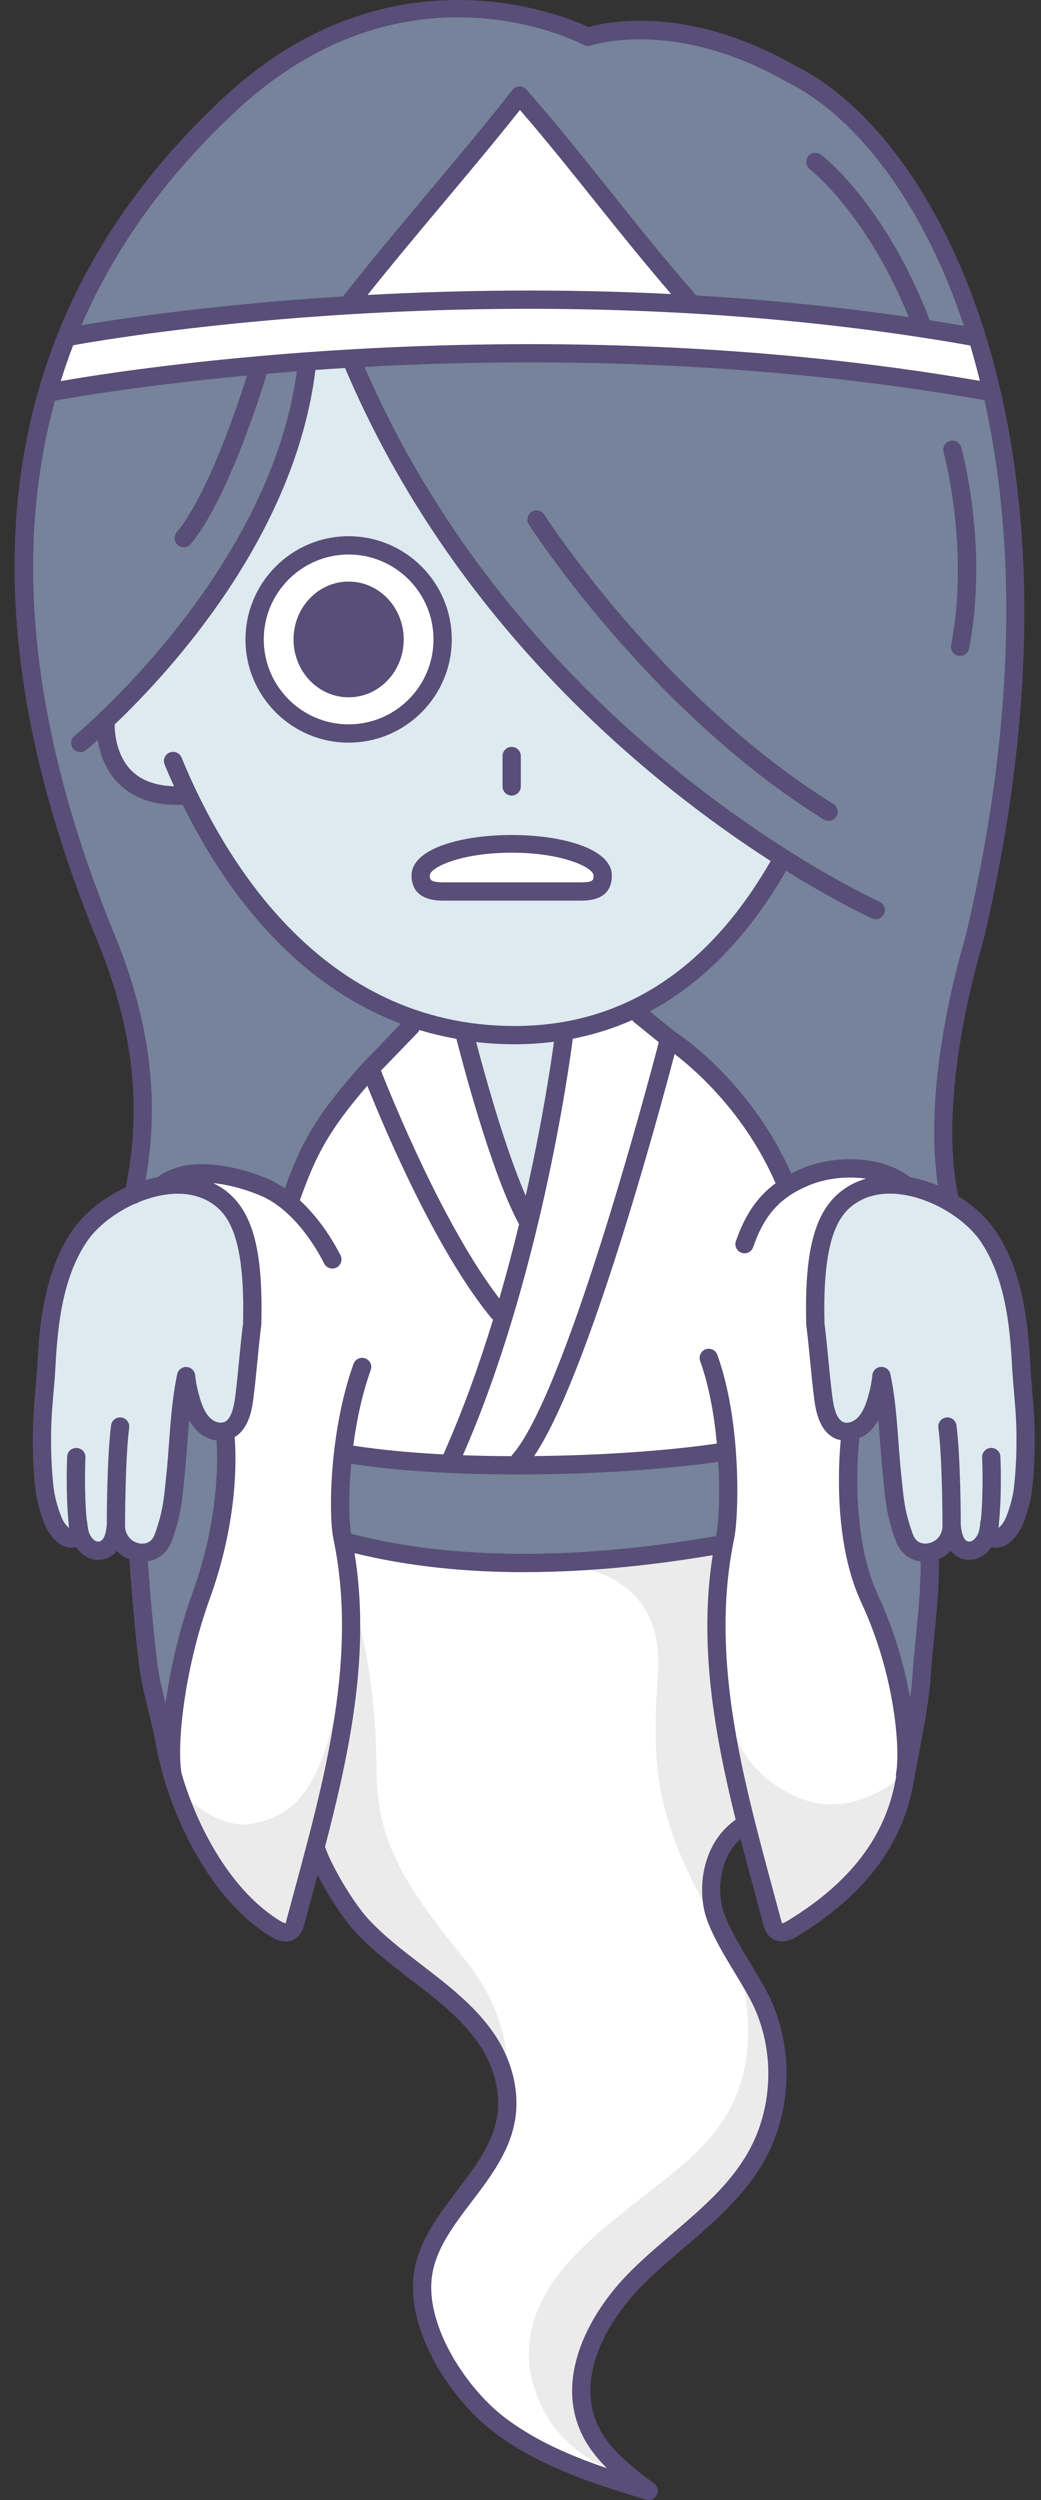
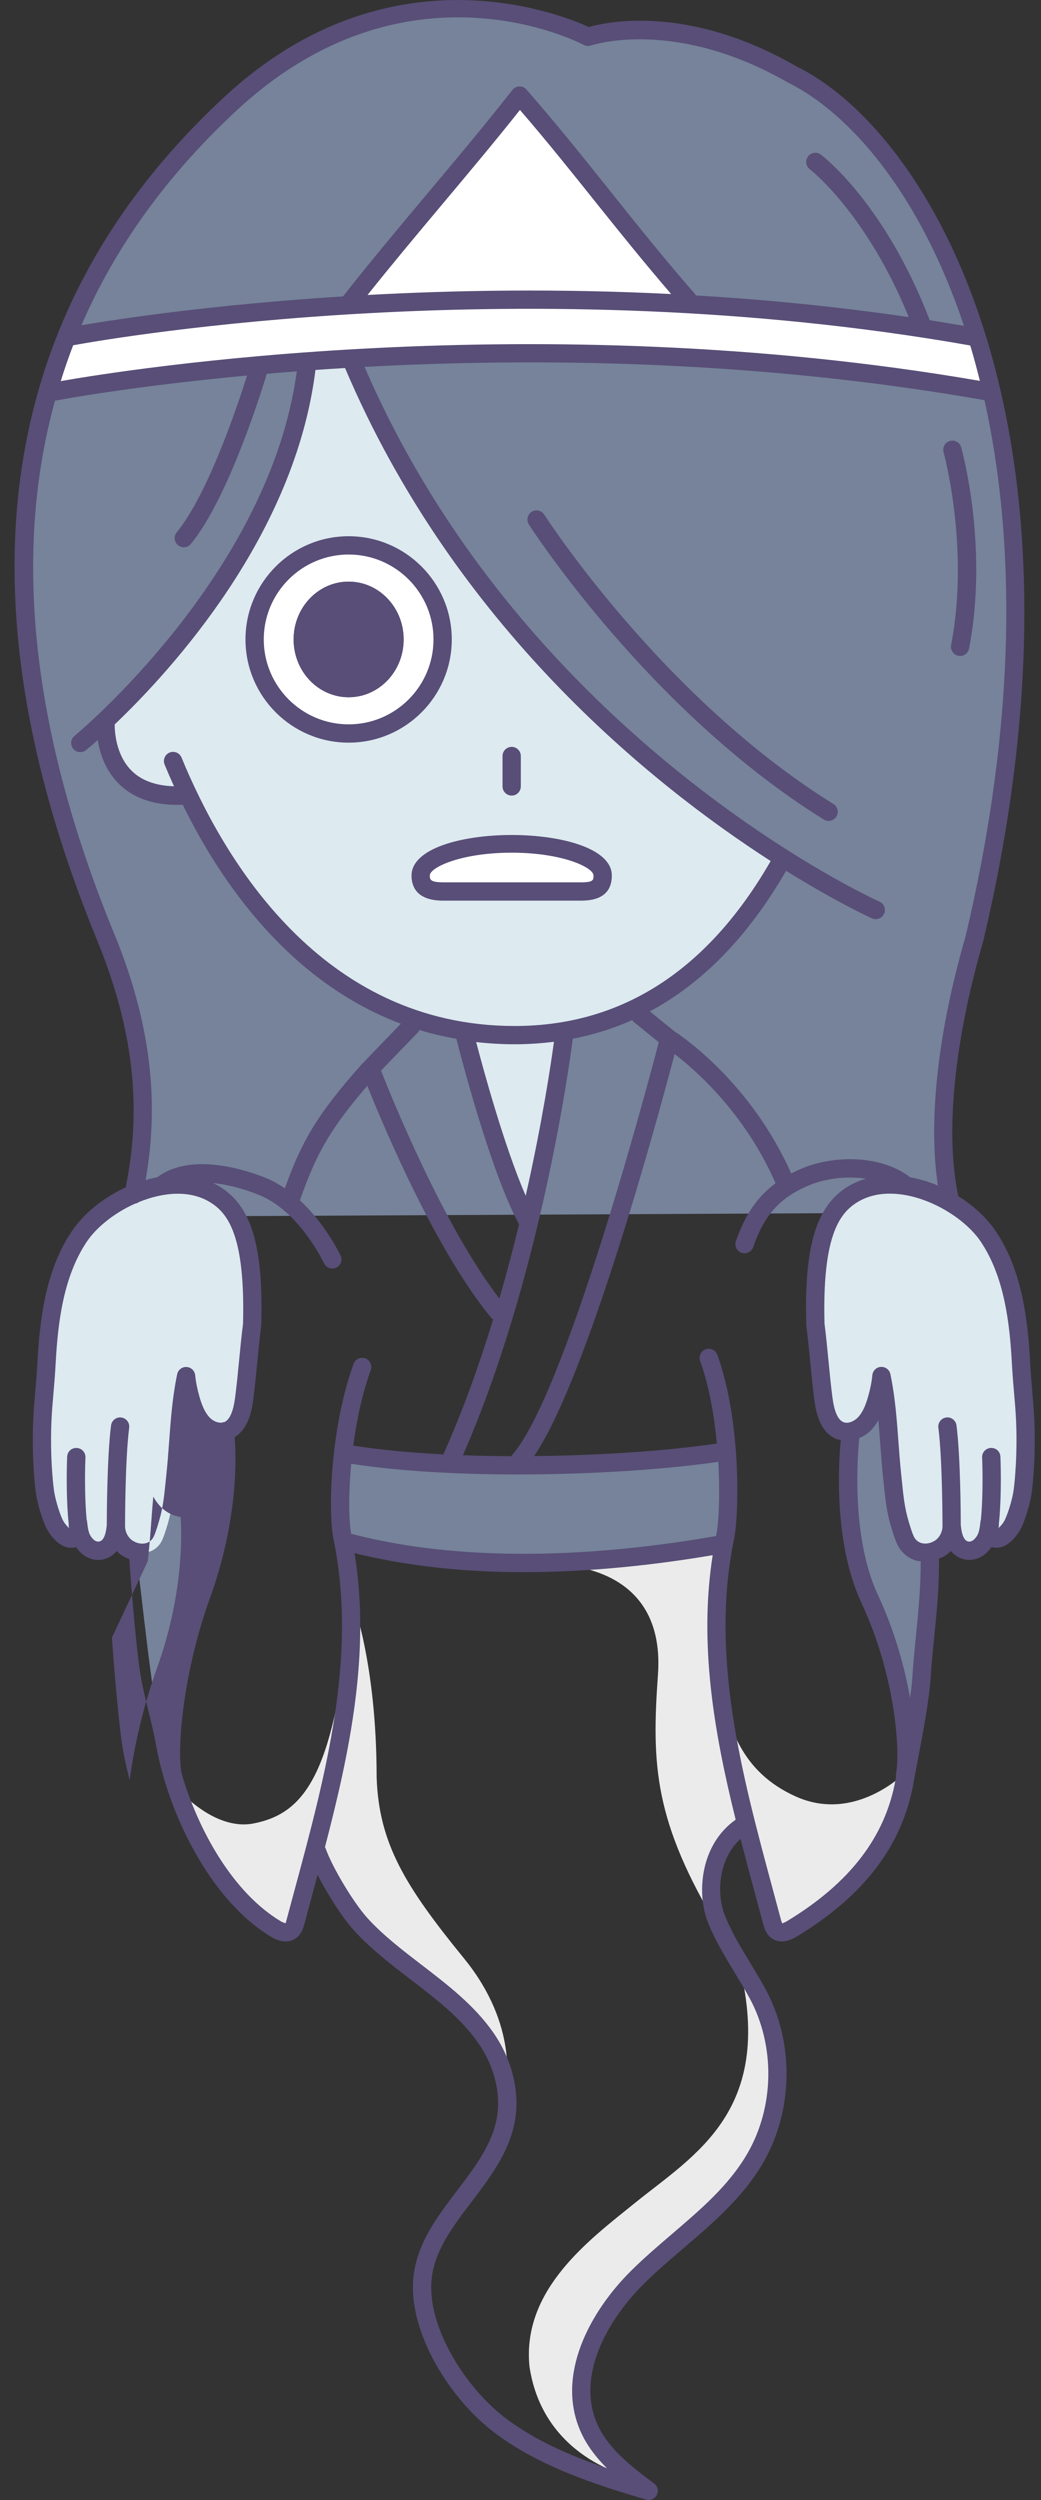
<svg xmlns="http://www.w3.org/2000/svg" id="_レイヤー_1" viewBox="0 0 500 1200">
  <rect x="0" y="0" width="500" height="1200" fill="#333333" stroke="none" />
  <defs>
    <style>.cls-1{fill:#ebebeb;}.cls-2{fill:#76839a;}.cls-3{fill:#fff;}.cls-4{fill:#584e77;}.cls-5{fill:#ddeaf0;}</style>
  </defs>
  <path class="cls-2" d="M455.85,582.05c-7.57-32.43-1.4-84.67,12.13-131.32,58.71-247.53-27.35-385.48-87.7-415.11-56.76-32.66-97.83-17.95-97.83-17.95,0,0-87.27-46.01-171.36,31.73C-5.46,157.16-10.92,299.39,50.7,449.65c16.43,40.06,22.66,90.01,12.93,134.33l392.22-1.93Z" />
-   <path class="cls-3" d="M126.37,569.64c-14.54-5.98-36.15-10.62-48.61-.77,0,0-15.58,102.05-11.23,181.75.8,14.72,2.75,33.42,4.6,47.89,1.66,13.06,5.91,25.74,8.23,38.69,5.65,31.63,25,71.65,52.97,88.62,2.31,1.4,5.33,2.56,7.45.83,1.28-1.04,1.81-2.83,2.26-4.5l11.1-32.25c3.48,9.87,13.18,26.14,20.25,33.88,17.96,19.7,44.7,32.35,60.03,54.47,7.91,11.41,12.06,25.8,9.51,39.45-5.31,28.44-37.07,47.09-39.97,75.87-2.59,25.66,18.19,56.61,38,71.21,20.78,15.32,45.86,23.49,70.62,30.82-11.17-8.35-22.79-17.24-28.54-29.95-11.14-24.61,3.91-53.43,23.07-72.47,19.17-19.04,43.21-33.99,56.72-57.39,13.7-23.72,14.15-54.54,1.16-78.65-6.14-11.39-15.92-25.08-20.32-37.26-4.4-12.17-2.7-33.51,14.05-43.78l13.02,46.03c.45,1.67.97,3.46,2.26,4.5,2.12,1.72,5.14.57,7.45-.83,27.97-16.96,48.38-39.15,54.03-70.78,2.31-12.95,7.3-36.48,8.11-49.46,1.23-19.64,4.1-38.91,4.05-60,0-73.63-11.63-176.7-11.63-176.7-12.47-9.85-33.27-10.08-47.8-4.1l-9.79,3.34c-19.46-46.45-56.02-69.47-56.02-69.47l-14.22-11.51s-24.25-5.56-57.1-5.56-52.57,10.97-52.57,10.97l-20.31,20.98c-23.26,26.11-28.69,38.1-37.26,62.23l-13.57-6.12Z" />
  <path class="cls-2" d="M434.69,852.12c2.56-13.85-1.21-50.84-16.98-84.65-15.13-32.43-9.19-78.91-9.19-78.91,2.89-25.36,3.37-113.27,28.49-113.27s10.63,166.16,9.18,185.97c-1.45,19.8-4.99,66.36-11.5,90.87Z" />
  <path class="cls-2" d="M82.9,852.12c-2.56-13.85,1.06-51.18,13.74-86.27,16.22-44.86,11.35-78.91,11.35-78.91,0-25.19,1.04-107.79-22.15-114.07s-25.6,125.1-18.84,185.48c6.28,54.1,8.61,73.05,15.9,93.76Z" />
  <path class="cls-5" d="M374.71,414.23c-24.39,42.97-64.08,82.64-127.51,82.64-85.16,0-132.68-64.89-156.63-114.81l-3.37-.14c-39.36,1.28-36.48-35.84-36.48-35.84l6.4-6.58c28.88-28.75,82.13-90.85,90.33-164.7.26-.05,21.89-.81,21.89-.81,53.3,126.37,149.9,202.4,206.54,238.14l-1.18,2.1Z" />
  <path class="cls-3" d="M468.7,161.72c-47.41-8.41-93.89-13.29-137.86-15.81-27.66-31.99-53.51-68.36-81.29-100.03-24.21,31.02-59.91,69.37-84.54,100.65-80.44,5.07-132.35,15.19-132.35,15.19,0,0-6.05,13.59-8.63,26.27,0,0,216.34-41.79,451.82,0-2.7-11.4-7.16-26.27-7.16-26.27Z" />
  <circle class="cls-3" cx="167.45" cy="306.93" r="45.15" />
  <ellipse class="cls-4" cx="167.45" cy="306.93" rx="26.43" ry="27.75" />
  <path class="cls-5" d="M253.91,587.36c-14.67-27.25-31.44-93.66-31.44-93.66l49.42-.53s-10.5,71.01-17.98,94.19Z" />
  <path class="cls-5" d="M121.11,635.72c-1.51,11.77-2.3,23.84-3.83,35.6-.79,6.02-2.47,12.99-7.81,15.33-3.99,1.74-8.77.04-11.86-3.12-3.09-3.17-4.78-7.53-6.03-11.87-1.04-3.63-1.83-7.36-2.2-11.13-.41,1.94-.76,3.89-1.08,5.85-2.28,13.99-2.56,28.23-4.08,42.32-.75,7.01-1.17,13.29-2.93,20.11-.73,2.85-2.13,7.6-3.32,10.27-2.96,6.67-10.82,8.03-16.78,4.03-3.44-2.31-5.6-6.57-5.51-10.85-.38,3.85-1.15,8.07-4.04,10.48-3.04,2.53-7.18,1.96-9.87-.7-3.39-3.35-3.83-6.82-4.32-11.4-.35,1.23.18,2.18.19,3.47,0,2.92-1.69,5.19-4.76,4.25-2.65-.81-5.67-4.62-6.87-7.23-1.74-3.79-3.37-9.34-4.16-13.48-.85-4.42-1.45-14.25-1.59-18.75-.61-20.29,1.18-27.74,2.09-44.69,1.14-21.21,4.04-43.33,15.72-60.68,12.35-18.34,45.35-33.18,65.91-19.73,11,7.19,18.22,21.75,17.13,61.94Z" />
  <path class="cls-5" d="M391.64,635.72c1.51,11.77,2.3,23.84,3.83,35.6.79,6.02,2.47,12.99,7.81,15.33,3.99,1.74,8.77.04,11.86-3.12,3.09-3.17,4.78-7.53,6.03-11.87,1.04-3.63,1.83-7.36,2.2-11.13.41,1.94.76,3.89,1.08,5.85,2.28,13.99,2.56,28.23,4.08,42.32.75,7.01,1.17,13.29,2.93,20.11.73,2.85,2.13,7.6,3.32,10.27,2.96,6.67,10.82,8.03,16.78,4.03,3.44-2.31,5.6-6.57,5.51-10.85.38,3.85,1.15,8.07,4.04,10.48,3.04,2.53,7.18,1.96,9.87-.7,3.39-3.35,3.83-6.82,4.32-11.4.35,1.23-.18,2.18-.19,3.47,0,2.92,1.69,5.19,4.76,4.25,2.65-.81,5.67-4.62,6.87-7.23,1.74-3.79,3.37-9.34,4.16-13.48.85-4.42,1.45-14.25,1.59-18.75.61-20.29-1.18-27.74-2.09-44.69-1.14-21.21-4.04-43.33-15.72-60.68-12.35-18.34-45.35-33.18-65.91-19.73-11,7.19-18.22,21.75-17.13,61.94Z" />
  <path class="cls-3" d="M289.46,420.24c0-8.47-19.57-15.34-43.71-15.34s-43.71,6.87-43.71,15.34c0,4.93,2.6,7.67,10.82,7.67h66.31c9.32,0,10.28-3.84,10.28-7.67Z" />
  <path class="cls-2" d="M347.16,740.96c-57.34,10.09-126.02,14.21-182.18-1.14-2.49-31.09,1.92-41.91,1.92-41.91,49.3,8.13,132.8,5.22,182.19-2.35,0,0,2.42,29.95-1.93,45.4Z" />
  <path class="cls-1" d="M302.63,1188.79s-41.81-8.75-48.33-52.95c-3.62-36.95,28.88-60.78,50.25-78.09,29.23-23.68,68.73-44.8,49.89-117.12,0,0,35.18,43.91,13.22,86.95-21.6,42.34-61.22,57.96-74.99,82.6-13.77,24.63-22.63,46.36,9.96,78.61Z" />
  <path class="cls-1" d="M180.9,853.15c0-55.79-11.95-85.86-11.95-85.86-7.97,82.6-21.37,102.89-47.1,107.96-19.54,3.85-37.23-17.49-37.23-17.49,17.84,53.69,49.18,73.08,54.66,69.42,3.65-2.84,5.92-13.79,13.79-36.9,0,0,11.6,33.41,43.77,54.89,24.63,17.03,41.61,33.09,46.1,56.15,0,0,6.38-28.84-20.02-61.22-28.14-34.51-40.94-55.07-42.02-86.95Z" />
  <path class="cls-1" d="M345.37,925.96c-7.25-24.27-1.99-35.86,11.95-49.63,8.68,26.66,12.32,44.2,12.32,44.2,1.63,4.89,3,10.17,11.59,5.25,6.42-3.83,7.97-5.25,7.97-5.25,8.69-5.8,40.76-26.81,45.83-69.92,0,0-24.09,24.82-53.07,11.59-25.4-11.59-33.38-32.84-37.33-62.35,0,0-2.86-21.08,2.58-58.6,0,0-51.02,9.79-86.75,9.79,0,0,59.7-4.95,55.56,52.83-3.12,43.61-1.8,70.52,29.34,122.09Z" />
  <path class="cls-4" d="M216.99,306.93c0-27.31-22.22-49.54-49.54-49.54s-49.54,22.23-49.54,49.54,22.22,49.54,49.54,49.54,49.54-22.23,49.54-49.54ZM126.69,306.93c0-22.48,18.29-40.76,40.76-40.76s40.76,18.28,40.76,40.76-18.29,40.76-40.76,40.76-40.76-18.28-40.76-40.76Z" />
  <path class="cls-4" d="M193.88,306.93c0-15.33-11.84-27.75-26.43-27.75s-26.43,12.43-26.43,27.75,11.84,27.75,26.43,27.75,26.43-12.43,26.43-27.75ZM149.8,306.93c0-10.46,7.92-18.97,17.65-18.97s17.65,8.51,17.65,18.97-7.92,18.97-17.65,18.97-17.65-8.51-17.65-18.97Z" />
-   <path class="cls-4" d="M495.84,668.15c-.37-4.25-.75-8.71-1.05-14.19-1.11-20.66-3.94-44.3-16.46-62.9-4.39-6.51-10.73-12.33-18.03-16.89-6.4-29.54-2.13-73.89,11.95-122.42,58.17-245.28-24.35-387.82-89.78-419.93-51.84-29.83-90.86-21.36-99.67-18.84-12.85-5.93-95.79-39.73-174.69,33.22C-1.4,147.44-22.08,283.74,46.64,451.32c17.33,42.27,21.65,80.05,13.72,118.64-10.59,4.85-20.03,12.34-25.93,21.11-12.52,18.59-15.35,42.24-16.46,62.9-.29,5.48-.68,9.95-1.05,14.19-.75,8.71-1.47,16.94-1.05,30.86.12,3.99.71,14.42,1.67,19.45.77,4.03,2.45,10.08,4.48,14.49,1.43,3.11,5.15,8.23,9.58,9.6,1.72.51,3.42.52,4.93.05.6.86,1.3,1.71,2.15,2.55,4.48,4.43,11.11,4.85,15.77.95.6-.5,1.14-1.05,1.62-1.62.81.85,1.7,1.61,2.67,2.26,1.07.72,2.22,1.16,3.37,1.62,1.02,15.01,2.87,36.67,4.65,50.71.98,7.71,2.84,15.3,4.64,22.63,1.33,5.41,2.65,10.81,3.62,16.27,5.62,31.46,25.23,73.53,55.02,91.6,2.86,1.72,5.25,2.32,7.19,2.32,2.5,0,4.25-.99,5.3-1.84,2.46-1.99,3.26-4.99,3.74-6.78l3.8-14.16c.82-3.04,1.64-6.09,2.46-9.15,4.97,9.65,12.17,20.82,17.59,26.77,8,8.77,17.69,16.2,27.05,23.38,12.48,9.57,24.27,18.61,32.61,30.64,7.78,11.23,10.99,24.41,8.8,36.13-2.36,12.66-10.47,23.32-19.05,34.61-9.51,12.51-19.35,25.45-20.97,41.63-2.7,26.73,18.1,59.22,39.77,75.19,21.29,15.7,47.23,24.17,71.98,31.5.41.12.83.18,1.25.18,1.63,0,3.16-.91,3.93-2.43.95-1.9.41-4.21-1.3-5.48-10.19-7.62-21.74-16.24-27.17-28.24-10.48-23.16,4.58-50.08,22.17-67.55,6.04-5.99,12.74-11.73,19.23-17.27,14.09-12.05,28.65-24.5,38.2-41.04,14.43-24.98,14.91-57.53,1.22-82.93-2.09-3.88-4.6-8.04-7.18-12.31-4.96-8.2-10.1-16.68-12.87-24.36-3.47-9.61-2.83-25.94,7.88-35.73,2.28,8.85,4.65,17.67,7.01,26.44l3.8,14.16c.48,1.79,1.28,4.79,3.73,6.78,1.05.86,2.8,1.84,5.3,1.84,1.94,0,4.34-.6,7.19-2.32,32.38-19.63,50.72-43.76,56.07-73.76.54-3.01,1.22-6.6,1.96-10.5,2.48-13.03,5.57-29.24,6.21-39.46.42-6.77,1.1-13.49,1.79-20.27,1.21-11.99,2.41-24.38,2.27-37.4,1.01-.43,2.05-.8,3-1.44.97-.65,1.87-1.42,2.68-2.27.48.58,1.02,1.13,1.62,1.63,4.67,3.88,11.29,3.48,15.77-.95.85-.84,1.56-1.69,2.15-2.55,1.52.49,3.22.48,4.95-.06,4.41-1.36,8.13-6.47,9.56-9.59,2.02-4.4,3.71-10.45,4.48-14.49.96-5.03,1.54-15.46,1.66-19.45.42-13.92-.29-22.14-1.05-30.86ZM463.76,449.51c-13.38,46.11-18,88.89-13.26,119.56-4.31-1.82-8.78-3.13-13.27-3.96-14.33-10.93-36.75-10.55-51.71-4.39-1.94.8-3.75,1.65-5.5,2.54-19.55-43.94-53.02-66.24-56.03-68.17l-11.88-9.62c25.52-13.67,47.4-36.21,65.46-67.48,24.5,15.23,40.75,22.6,41.28,22.84.58.26,1.18.38,1.77.38,1.68,0,3.29-.98,4.02-2.62.98-2.21-.02-4.81-2.24-5.79-1.7-.76-169.53-76.86-247.31-256.69,81.08-4.4,187.26-3.49,297.76,15.97,14.66,65.86,15.95,151.84-9.09,257.42ZM343.98,737.03c-.02.09-.03.18-.05.27-47.2,8.26-115.42,14.59-175.29-1.1-1.11-6.27-1.33-18.89.05-33.59,22.96,3.57,51.38,5.13,80,5.13,35.28,0,70.68-2.35,96.31-6.06.91,15.79.21,29.43-1.01,35.36ZM245.8,698.6c-.1.11-.13.25-.21.36-7.81-.03-15.6-.17-23.25-.45,36.78-83.85,50.93-185.64,52.78-199.92,9.93-1.93,19.45-4.9,28.53-8.95.23.32.43.65.75.91l12.02,9.73c-5.76,22.01-45.2,170-70.63,198.33ZM87.18,363.62c-.92-2.25-3.48-3.31-5.73-2.39-2.24.93-3.31,3.49-2.39,5.74,1.37,3.34,2.89,6.84,4.52,10.44-8.91-.25-15.94-2.85-20.71-7.8-7.19-7.48-7.79-18.28-7.79-21.88,27.39-26.08,86.61-90.77,96.43-170.15,4.64-.33,9.37-.64,14.22-.93,52.49,123.7,146.92,199.61,204.43,236.65-30.22,52.52-71.57,79.18-122.95,79.18-93.13,0-140.23-80.73-160.02-128.85ZM29.18,182.92c1.82-5.8,3.78-11.54,5.97-17.19,19.18-3.51,216.72-37.63,430.87.1,1.65,5.48,3.17,11.18,4.62,16.99-213.85-36.89-410.84-5.29-441.45.11ZM176.53,141.6c11.14-13.99,23.54-28.81,35.66-43.26,12.76-15.21,25.92-30.88,37.54-45.56,12.98,15.01,25.13,30.21,36.92,44.96,11.37,14.22,23.2,28.86,35.7,43.4-53.62-2.69-103.25-1.87-145.82.45ZM252.5,573.98c-10.27-23.6-20.43-60.9-23.8-73.79,5.97.68,12.12,1.06,18.5,1.06s12.72-.43,18.87-1.2c-1.39,10.25-5.57,38.46-13.57,73.93ZM201.43,494.41c5.7,1.74,11.64,3.13,17.78,4.22,2.02,7.98,16.38,63.56,29.94,88.74.04.08.13.11.18.18-2.77,11.46-5.93,23.47-9.49,35.73-26.65-34.6-51.61-96.06-56.85-109.39l17.68-18.28c.34-.35.56-.77.76-1.19ZM114.07,52.64c80.72-74.62,162.89-32.87,166.34-31.07,1.08.57,2.36.67,3.51.25.39-.12,40.06-13.5,94.42,17.75,30.09,14.77,63.75,53.99,84.66,116.85-5.49-.94-10.98-1.87-16.44-2.72-21.52-55.9-51.06-78.54-52.31-79.48-1.94-1.46-4.68-1.05-6.14.87-1.46,1.94-1.07,4.69.86,6.15.28.21,27.15,21.04,47.51,70.97-34.98-5.11-69.28-8.44-102.23-10.39-.12-.19-.18-.41-.34-.59-14.3-16.29-27.57-32.91-40.41-48.97-12.89-16.14-26.22-32.82-40.65-49.27-.86-.99-2.09-1.6-3.43-1.49-1.31.04-2.53.66-3.33,1.69-12.29,15.75-26.7,32.91-40.63,49.5-13.93,16.61-28.34,33.77-40.69,49.59-63.12,3.96-108.76,10.97-125.67,13.85,16.36-37.85,41.34-72.4,74.97-103.49ZM54.76,447.99C15.37,351.91,5.98,266.46,26.4,192.32c.08-.01.16,0,.24-.02.85-.17,35.71-6.8,92.03-12.05-3.93,12.52-18.46,56.6-33.79,75.27-1.54,1.87-1.27,4.64.61,6.18.82.67,1.8.99,2.79.99,1.27,0,2.53-.55,3.39-1.6,18.86-22.95,35.52-78.54,36.46-81.68,4.68-.41,9.49-.8,14.43-1.17-13.05,97.29-105.82,174.22-106.77,175-1.88,1.54-2.15,4.3-.62,6.17.87,1.06,2.13,1.61,3.4,1.61.98,0,1.96-.33,2.78-.99.51-.42,2.51-2.07,5.6-4.81.98,6.09,3.41,13.98,9.54,20.4,6.81,7.12,16.47,10.72,28.75,10.72.7,0,1.4-.02,2.11-.03.14,0,.26-.08.4-.09,18.71,38.14,51.62,85.14,104.79,105.17l-17.8,18.42c-.09.1-.1.24-.18.34-.21.16-.44.26-.62.46-22.74,25.52-29.3,38.24-37.14,59.8-2.74-1.84-5.61-3.55-8.74-4.84-8.14-3.33-35.8-13.16-52.56-.45-1.87.34-3.73.78-5.58,1.3,6.87-38.54,2.1-76.41-15.14-118.44ZM60.06,732.3s0-.03,0-.04c0-.32.01-31.65,1.98-46.95.31-2.4-1.39-4.61-3.79-4.91-2.36-.33-4.61,1.38-4.91,3.8-1.98,15.39-2.05,44.91-2.05,47.79-.28,2.75-.82,6.01-2.46,7.38-1.32,1.09-2.95.56-3.97-.45-2.26-2.23-2.58-4.42-3.05-8.75-.03-.23-.13-.42-.18-.64-.9-8.85-.94-21.84-.59-29.93.11-2.42-1.77-4.47-4.2-4.58-2.59-.06-4.47,1.78-4.58,4.2-.35,8.06-.36,22.26.73,32.09-.02.85.05,1.61.15,2.16-1.04-.93-2.42-2.58-3.15-4.18-1.46-3.18-3.04-8.32-3.83-12.47-.74-3.88-1.37-13.15-1.52-18.06-.4-13.41.26-21.03,1.02-29.84.38-4.33.77-8.89,1.07-14.47,1.05-19.48,3.65-41.65,14.98-58.47,4.71-6.99,13.33-13.83,23.11-18.21.71-.1,1.35-.38,1.92-.79,11.78-4.82,24.93-5.98,34.84.51,8.11,5.29,16.24,16.32,15.15,57.91-.74,5.77-1.3,11.62-1.87,17.46-.58,5.99-1.16,11.99-1.93,17.91-.89,6.83-2.59,10.7-5.21,11.86-.11,0-.22-.04-.33-.02-.21.03-.38.15-.58.21-2.08.38-4.5-.76-6.05-2.34-2.6-2.66-4.01-6.75-4.95-10.01-1.06-3.71-1.74-7.1-2.06-10.36-.21-2.16-1.97-3.84-4.13-3.95-2.15-.15-4.09,1.36-4.53,3.49-.42,2.01-.79,4.02-1.12,6.05-1.45,8.85-2.11,17.85-2.75,26.54-.39,5.34-.79,10.69-1.36,16l-.37,3.55c-.55,5.45-1.07,10.59-2.45,15.93-.81,3.13-2.12,7.42-3.08,9.58-.77,1.74-2.08,2.92-3.79,3.41-2.05.57-4.49.13-6.54-1.25-2.19-1.46-3.62-4.31-3.56-7.09,0-.02,0-.03,0-.05ZM70.98,749.36c.54-.09,1.1-.08,1.63-.23,4.22-1.23,7.55-4.17,9.38-8.28,1.39-3.12,2.89-8.35,3.56-10.95,1.54-5.99,2.09-11.46,2.68-17.25l.36-3.49c.58-5.42.98-10.86,1.39-16.3.27-3.68.55-7.42.89-11.17.97,1.73,2.15,3.41,3.61,4.91,2.71,2.77,6.11,4.34,9.53,4.83.66,9.95,1.06,38.23-11.48,72.93-6.49,17.96-10.8,37.03-13.01,53.42-1.59-6.53-3.18-13.22-4.02-19.83-1.7-13.37-3.46-33.8-4.5-48.6ZM141.59,906.83l-3.81,14.18c-.14.52-.51,1.91-.53,2.11-.17,0-1.1-.11-2.66-1.06-23.07-13.98-39.56-44.03-47.38-70.81-2.36-12.95,1.03-49.23,13.56-83.9,13.63-37.71,12.74-67.65,11.93-77.53,6.31-3.78,8.15-11.91,8.93-17.93.78-6.01,1.38-12.1,1.97-18.19.56-5.83,1.13-11.65,1.87-17.41.02-.15.03-.29.03-.44,1.01-37.16-4.53-56.2-19.12-65.74-1.3-.85-2.66-1.58-4.04-2.24,7.54.76,15.47,2.99,22.36,5.83,17.06,7.02,28.03,26.86,30.99,32.78.77,1.54,2.32,2.43,3.93,2.43.66,0,1.33-.15,1.96-.46,2.17-1.09,3.05-3.72,1.96-5.89-2.9-5.8-9.49-17.19-19.51-26.4,7.41-20.75,13.19-32.77,32.39-54.99,7.94,19.86,32.8,79.02,59.67,111.61.21.26.5.38.75.58-6.58,21.51-14.41,43.48-23.67,64.24-.08.17-.06.34-.11.51-15.61-.8-30.39-2.17-43.38-4.21,1.6-12.07,4.27-24.86,8.39-36.26.82-2.28-.36-4.79-2.64-5.63-2.29-.8-4.8.36-5.62,2.64-11.29,31.27-12.27,71.42-9.63,84.18,11.61,56.04-3.74,112.97-18.59,168.02ZM339.53,921.39c3.07,8.49,8.43,17.35,13.61,25.92,2.5,4.13,4.94,8.16,6.97,11.93,12.28,22.78,11.85,51.97-1.09,74.37-8.79,15.23-22.16,26.65-36.3,38.75-6.61,5.65-13.44,11.49-19.71,17.73-19.68,19.54-36.31,50.14-23.98,77.39,3,6.63,7.48,12.3,12.48,17.26-17.25-5.85-33.61-12.89-47.96-23.47-19.26-14.19-38.59-43.94-36.24-67.25,1.38-13.7,10.05-25.11,19.23-37.19,8.82-11.61,17.94-23.62,20.69-38.32,2.62-14.01-1.1-29.6-10.21-42.75-9.12-13.16-22.02-23.04-34.49-32.61-9.06-6.95-18.43-14.12-25.91-22.32-6.78-7.43-17.03-24.49-20.31-33.82-.05-.15-.17-.25-.23-.39,12.07-46.23,21.92-93.58,14.22-141.09,26.41,6.49,54.15,9.11,81,9.11,33.28,0,65.05-3.75,91.01-8.16-6.71,42.69.69,85.24,11.04,126.96-17.02,12.01-18.52,34.92-13.81,47.96ZM378.16,922.06c-1.56.94-2.45,1.09-2.38,1.21-.3-.34-.67-1.73-.81-2.26l-3.81-14.18c-14.85-55.05-30.2-111.98-18.59-168.02,2.4-11.59,3.57-56.38-8.03-88.51-.82-2.28-3.34-3.44-5.62-2.64-2.28.83-3.46,3.34-2.64,5.63,4.31,11.93,6.77,26.15,8.03,39.61-23.45,3.45-55.35,5.7-87.77,6.02,25.66-37.76,59.63-163.13,67.48-192.98,10.22,7.81,33.92,28.58,48.49,62.02-8.75,6.45-14.67,15.17-19.06,27.81-.8,2.29.42,4.79,2.71,5.59.48.16.96.24,1.44.24,1.82,0,3.52-1.14,4.15-2.95,5.43-15.66,13.03-24.02,27.11-29.81,7.57-3.12,17.72-4.48,27.11-3.06-3.38.97-6.61,2.37-9.6,4.32-14.59,9.54-20.12,28.58-19.12,65.74,0,.15.02.29.03.44.74,5.75,1.3,11.58,1.87,17.41.59,6.09,1.18,12.18,1.97,18.19.84,6.48,2.84,15.48,10.4,18.78.73.32,1.52.38,2.3.55-1.07,11.23-3.46,49.47,9.91,78.12,16.1,34.49,18.78,70.42,16.64,81.99-.1.53-.06,1.05.03,1.56-.08.45-.18.96-.26,1.39-4.89,27.37-21.89,49.54-51.98,67.79ZM440,784.7c-.69,6.89-1.39,13.72-1.81,20.6-.17,2.78-.56,6.11-1.07,9.7-2.7-15.19-7.6-32.59-15.44-49.39-13.19-28.27-9.67-68.42-8.94-75.36,1.99-.86,3.91-1.99,5.54-3.66,1.46-1.49,2.64-3.17,3.61-4.91.34,3.76.62,7.5.89,11.19.4,5.43.8,10.87,1.38,16.28l.36,3.49c.59,5.79,1.14,11.26,2.68,17.25.67,2.6,2.17,7.83,3.56,10.95,1.83,4.12,5.16,7.06,9.38,8.28.68.2,1.39.19,2.08.29.05,12.14-1.08,23.9-2.23,35.29ZM488.11,698.75c-.15,4.91-.77,14.18-1.51,18.06-.8,4.17-2.38,9.3-3.84,12.47-.72,1.58-2.07,3.22-3.14,4.15.1-.55.17-1.3.15-2.14,1.09-9.83,1.08-24.03.73-32.09-.11-2.42-2.01-4.26-4.58-4.2-2.42.11-4.3,2.16-4.2,4.58.35,8.09.31,21.08-.59,29.93-.06.22-.16.42-.19.65-.47,4.33-.79,6.52-3.05,8.75-1.03,1.02-2.66,1.56-3.97.45-1.64-1.37-2.18-4.63-2.46-7.38,0-2.89-.07-32.4-2.05-47.79-.31-2.42-2.56-4.13-4.91-3.8-2.41.31-4.11,2.51-3.79,4.91,1.97,15.29,1.98,46.63,1.98,46.95,0,.02,0,.03,0,.04,0,.02,0,.03,0,.05.06,2.78-1.37,5.63-3.56,7.1-2.04,1.36-4.5,1.81-6.54,1.24-1.71-.5-3.02-1.67-3.79-3.41-.96-2.16-2.27-6.45-3.08-9.58-1.37-5.34-1.89-10.49-2.45-15.93l-.37-3.55c-.57-5.31-.96-10.64-1.36-15.98-.64-8.7-1.31-17.71-2.75-26.58-.33-2.02-.7-4.03-1.12-6.04-.43-2.05-2.23-3.5-4.3-3.5-.08,0-.16,0-.24,0-2.17.11-3.92,1.79-4.13,3.95-.32,3.26-.99,6.65-2.06,10.36-.93,3.26-2.34,7.35-4.95,10.01-1.77,1.83-4.74,3.13-6.96,2.17-2.62-1.15-4.32-5.03-5.21-11.87-.77-5.92-1.35-11.91-1.93-17.91-.57-5.84-1.13-11.69-1.87-17.45-1.1-41.59,7.04-52.63,15.15-57.92,18.78-12.28,49.27,2.76,59.87,18.5,11.33,16.83,13.93,39,14.98,58.47.3,5.57.69,10.14,1.07,14.47.76,8.82,1.42,16.43,1.02,29.84Z" />
+   <path class="cls-4" d="M495.84,668.15c-.37-4.25-.75-8.71-1.05-14.19-1.11-20.66-3.94-44.3-16.46-62.9-4.39-6.51-10.73-12.33-18.03-16.89-6.4-29.54-2.13-73.89,11.95-122.42,58.17-245.28-24.35-387.82-89.78-419.93-51.84-29.83-90.86-21.36-99.67-18.84-12.85-5.93-95.79-39.73-174.69,33.22C-1.4,147.44-22.08,283.74,46.64,451.32c17.33,42.27,21.65,80.05,13.72,118.64-10.59,4.85-20.03,12.34-25.93,21.11-12.52,18.59-15.35,42.24-16.46,62.9-.29,5.48-.68,9.95-1.05,14.19-.75,8.71-1.47,16.94-1.05,30.86.12,3.99.71,14.42,1.67,19.45.77,4.03,2.45,10.08,4.48,14.49,1.43,3.11,5.15,8.23,9.58,9.6,1.72.51,3.42.52,4.93.05.6.86,1.3,1.71,2.15,2.55,4.48,4.43,11.11,4.85,15.77.95.6-.5,1.14-1.05,1.62-1.62.81.85,1.7,1.61,2.67,2.26,1.07.72,2.22,1.16,3.37,1.62,1.02,15.01,2.87,36.67,4.65,50.71.98,7.71,2.84,15.3,4.64,22.63,1.33,5.41,2.65,10.81,3.62,16.27,5.62,31.46,25.23,73.53,55.02,91.6,2.86,1.72,5.25,2.32,7.19,2.32,2.5,0,4.25-.99,5.3-1.84,2.46-1.99,3.26-4.99,3.74-6.78l3.8-14.16c.82-3.04,1.64-6.09,2.46-9.15,4.97,9.65,12.17,20.82,17.59,26.77,8,8.77,17.69,16.2,27.05,23.38,12.48,9.57,24.27,18.61,32.61,30.64,7.78,11.23,10.99,24.41,8.8,36.13-2.36,12.66-10.47,23.32-19.05,34.61-9.51,12.51-19.35,25.45-20.97,41.63-2.7,26.73,18.1,59.22,39.77,75.19,21.29,15.7,47.23,24.17,71.98,31.5.41.12.83.18,1.25.18,1.63,0,3.16-.91,3.93-2.43.95-1.9.41-4.21-1.3-5.48-10.19-7.62-21.74-16.24-27.17-28.24-10.48-23.16,4.58-50.08,22.17-67.55,6.04-5.99,12.74-11.73,19.23-17.27,14.09-12.05,28.65-24.5,38.2-41.04,14.43-24.98,14.91-57.53,1.22-82.93-2.09-3.88-4.6-8.04-7.18-12.31-4.96-8.2-10.1-16.68-12.87-24.36-3.47-9.61-2.83-25.94,7.88-35.73,2.28,8.85,4.65,17.67,7.01,26.44l3.8,14.16c.48,1.79,1.28,4.79,3.73,6.78,1.05.86,2.8,1.84,5.3,1.84,1.94,0,4.34-.6,7.19-2.32,32.38-19.63,50.72-43.76,56.07-73.76.54-3.01,1.22-6.6,1.96-10.5,2.48-13.03,5.57-29.24,6.21-39.46.42-6.77,1.1-13.49,1.79-20.27,1.21-11.99,2.41-24.38,2.27-37.4,1.01-.43,2.05-.8,3-1.44.97-.65,1.87-1.42,2.68-2.27.48.58,1.02,1.13,1.62,1.63,4.67,3.88,11.29,3.48,15.77-.95.85-.84,1.56-1.69,2.15-2.55,1.52.49,3.22.48,4.95-.06,4.41-1.36,8.13-6.47,9.56-9.59,2.02-4.4,3.71-10.45,4.48-14.49.96-5.03,1.54-15.46,1.66-19.45.42-13.92-.29-22.14-1.05-30.86ZM463.76,449.51c-13.38,46.11-18,88.89-13.26,119.56-4.31-1.82-8.78-3.13-13.27-3.96-14.33-10.93-36.75-10.55-51.71-4.39-1.94.8-3.75,1.65-5.5,2.54-19.55-43.94-53.02-66.24-56.03-68.17l-11.88-9.62c25.52-13.67,47.4-36.21,65.46-67.48,24.5,15.23,40.75,22.6,41.28,22.84.58.26,1.18.38,1.77.38,1.68,0,3.29-.98,4.02-2.62.98-2.21-.02-4.81-2.24-5.79-1.7-.76-169.53-76.86-247.31-256.69,81.08-4.4,187.26-3.49,297.76,15.97,14.66,65.86,15.95,151.84-9.09,257.42ZM343.98,737.03c-.02.09-.03.18-.05.27-47.2,8.26-115.42,14.59-175.29-1.1-1.11-6.27-1.33-18.89.05-33.59,22.96,3.57,51.38,5.13,80,5.13,35.28,0,70.68-2.35,96.31-6.06.91,15.79.21,29.43-1.01,35.36ZM245.8,698.6c-.1.11-.13.25-.21.36-7.81-.03-15.6-.17-23.25-.45,36.78-83.85,50.93-185.64,52.78-199.92,9.93-1.93,19.45-4.9,28.53-8.95.23.32.43.65.75.91l12.02,9.73c-5.76,22.01-45.2,170-70.63,198.33ZM87.18,363.62c-.92-2.25-3.48-3.31-5.73-2.39-2.24.93-3.31,3.49-2.39,5.74,1.37,3.34,2.89,6.84,4.52,10.44-8.91-.25-15.94-2.85-20.71-7.8-7.19-7.48-7.79-18.28-7.79-21.88,27.39-26.08,86.61-90.77,96.43-170.15,4.64-.33,9.37-.64,14.22-.93,52.49,123.7,146.92,199.61,204.43,236.65-30.22,52.52-71.57,79.18-122.95,79.18-93.13,0-140.23-80.73-160.02-128.85ZM29.18,182.92c1.82-5.8,3.78-11.54,5.97-17.19,19.18-3.51,216.72-37.63,430.87.1,1.65,5.48,3.17,11.18,4.62,16.99-213.85-36.89-410.84-5.29-441.45.11ZM176.53,141.6c11.14-13.99,23.54-28.81,35.66-43.26,12.76-15.21,25.92-30.88,37.54-45.56,12.98,15.01,25.13,30.21,36.92,44.96,11.37,14.22,23.2,28.86,35.7,43.4-53.62-2.69-103.25-1.87-145.82.45ZM252.5,573.98c-10.27-23.6-20.43-60.9-23.8-73.79,5.97.68,12.12,1.06,18.5,1.06s12.72-.43,18.87-1.2c-1.39,10.25-5.57,38.46-13.57,73.93ZM201.43,494.41c5.7,1.74,11.64,3.13,17.78,4.22,2.02,7.98,16.38,63.56,29.94,88.74.04.08.13.11.18.18-2.77,11.46-5.93,23.47-9.49,35.73-26.65-34.6-51.61-96.06-56.85-109.39l17.68-18.28c.34-.35.56-.77.76-1.19ZM114.07,52.64c80.72-74.62,162.89-32.87,166.34-31.07,1.08.57,2.36.67,3.51.25.39-.12,40.06-13.5,94.42,17.75,30.09,14.77,63.75,53.99,84.66,116.85-5.49-.94-10.98-1.87-16.44-2.72-21.52-55.9-51.06-78.54-52.31-79.48-1.94-1.46-4.68-1.05-6.14.87-1.46,1.94-1.07,4.69.86,6.15.28.21,27.15,21.04,47.51,70.97-34.98-5.11-69.28-8.44-102.23-10.39-.12-.19-.18-.41-.34-.59-14.3-16.29-27.57-32.91-40.41-48.97-12.89-16.14-26.22-32.82-40.65-49.27-.86-.99-2.09-1.6-3.43-1.49-1.31.04-2.53.66-3.33,1.69-12.29,15.75-26.7,32.91-40.63,49.5-13.93,16.61-28.34,33.77-40.69,49.59-63.12,3.96-108.76,10.97-125.67,13.85,16.36-37.85,41.34-72.4,74.97-103.49ZM54.76,447.99C15.37,351.91,5.98,266.46,26.4,192.32c.08-.01.16,0,.24-.02.85-.17,35.71-6.8,92.03-12.05-3.93,12.52-18.46,56.6-33.79,75.27-1.54,1.87-1.27,4.64.61,6.18.82.67,1.8.99,2.79.99,1.27,0,2.53-.55,3.39-1.6,18.86-22.95,35.52-78.54,36.46-81.68,4.68-.41,9.49-.8,14.43-1.17-13.05,97.29-105.82,174.22-106.77,175-1.88,1.54-2.15,4.3-.62,6.17.87,1.06,2.13,1.61,3.4,1.61.98,0,1.96-.33,2.78-.99.51-.42,2.51-2.07,5.6-4.81.98,6.09,3.41,13.98,9.54,20.4,6.81,7.12,16.47,10.72,28.75,10.72.7,0,1.4-.02,2.11-.03.14,0,.26-.08.4-.09,18.71,38.14,51.62,85.14,104.79,105.17l-17.8,18.42c-.09.1-.1.24-.18.34-.21.16-.44.26-.62.46-22.74,25.52-29.3,38.24-37.14,59.8-2.74-1.84-5.61-3.55-8.74-4.84-8.14-3.33-35.8-13.16-52.56-.45-1.87.34-3.73.78-5.58,1.3,6.87-38.54,2.1-76.41-15.14-118.44ZM60.06,732.3s0-.03,0-.04c0-.32.01-31.65,1.98-46.95.31-2.4-1.39-4.61-3.79-4.91-2.36-.33-4.61,1.38-4.91,3.8-1.98,15.39-2.05,44.91-2.05,47.79-.28,2.75-.82,6.01-2.46,7.38-1.32,1.09-2.95.56-3.97-.45-2.26-2.23-2.58-4.42-3.05-8.75-.03-.23-.13-.42-.18-.64-.9-8.85-.94-21.84-.59-29.93.11-2.42-1.77-4.47-4.2-4.58-2.59-.06-4.47,1.78-4.58,4.2-.35,8.06-.36,22.26.73,32.09-.02.85.05,1.61.15,2.16-1.04-.93-2.42-2.58-3.15-4.18-1.46-3.18-3.04-8.32-3.83-12.47-.74-3.88-1.37-13.15-1.52-18.06-.4-13.41.26-21.03,1.02-29.84.38-4.33.77-8.89,1.07-14.47,1.05-19.48,3.65-41.65,14.98-58.47,4.71-6.99,13.33-13.83,23.11-18.21.71-.1,1.35-.38,1.92-.79,11.78-4.82,24.93-5.98,34.84.51,8.11,5.29,16.24,16.32,15.15,57.91-.74,5.77-1.3,11.62-1.87,17.46-.58,5.99-1.16,11.99-1.93,17.91-.89,6.83-2.59,10.7-5.21,11.86-.11,0-.22-.04-.33-.02-.21.03-.38.15-.58.21-2.08.38-4.5-.76-6.05-2.34-2.6-2.66-4.01-6.75-4.95-10.01-1.06-3.71-1.74-7.1-2.06-10.36-.21-2.16-1.97-3.84-4.13-3.95-2.15-.15-4.09,1.36-4.53,3.49-.42,2.01-.79,4.02-1.12,6.05-1.45,8.85-2.11,17.85-2.75,26.54-.39,5.34-.79,10.69-1.36,16l-.37,3.55c-.55,5.45-1.07,10.59-2.45,15.93-.81,3.13-2.12,7.42-3.08,9.58-.77,1.74-2.08,2.92-3.79,3.41-2.05.57-4.49.13-6.54-1.25-2.19-1.46-3.62-4.31-3.56-7.09,0-.02,0-.03,0-.05ZM70.98,749.36l.36-3.49c.58-5.42.98-10.86,1.39-16.3.27-3.68.55-7.42.89-11.17.97,1.73,2.15,3.41,3.61,4.91,2.71,2.77,6.11,4.34,9.53,4.83.66,9.95,1.06,38.23-11.48,72.93-6.49,17.96-10.8,37.03-13.01,53.42-1.59-6.53-3.18-13.22-4.02-19.83-1.7-13.37-3.46-33.8-4.5-48.6ZM141.59,906.83l-3.81,14.18c-.14.52-.51,1.91-.53,2.11-.17,0-1.1-.11-2.66-1.06-23.07-13.98-39.56-44.03-47.38-70.81-2.36-12.95,1.03-49.23,13.56-83.9,13.63-37.71,12.74-67.65,11.93-77.53,6.31-3.78,8.15-11.91,8.93-17.93.78-6.01,1.38-12.1,1.97-18.19.56-5.83,1.13-11.65,1.87-17.41.02-.15.03-.29.03-.44,1.01-37.16-4.53-56.2-19.12-65.74-1.3-.85-2.66-1.58-4.04-2.24,7.54.76,15.47,2.99,22.36,5.83,17.06,7.02,28.03,26.86,30.99,32.78.77,1.54,2.32,2.43,3.93,2.43.66,0,1.33-.15,1.96-.46,2.17-1.09,3.05-3.72,1.96-5.89-2.9-5.8-9.49-17.19-19.51-26.4,7.41-20.75,13.19-32.77,32.39-54.99,7.94,19.86,32.8,79.02,59.67,111.61.21.26.5.38.75.58-6.58,21.51-14.41,43.48-23.67,64.24-.08.17-.06.34-.11.51-15.61-.8-30.39-2.17-43.38-4.21,1.6-12.07,4.27-24.86,8.39-36.26.82-2.28-.36-4.79-2.64-5.63-2.29-.8-4.8.36-5.62,2.64-11.29,31.27-12.27,71.42-9.63,84.18,11.61,56.04-3.74,112.97-18.59,168.02ZM339.53,921.39c3.07,8.49,8.43,17.35,13.61,25.92,2.5,4.13,4.94,8.16,6.97,11.93,12.28,22.78,11.85,51.97-1.09,74.37-8.79,15.23-22.16,26.65-36.3,38.75-6.61,5.65-13.44,11.49-19.71,17.73-19.68,19.54-36.31,50.14-23.98,77.39,3,6.63,7.48,12.3,12.48,17.26-17.25-5.85-33.61-12.89-47.96-23.47-19.26-14.19-38.59-43.94-36.24-67.25,1.38-13.7,10.05-25.11,19.23-37.19,8.82-11.61,17.94-23.62,20.69-38.32,2.62-14.01-1.1-29.6-10.21-42.75-9.12-13.16-22.02-23.04-34.49-32.61-9.06-6.95-18.43-14.12-25.91-22.32-6.78-7.43-17.03-24.49-20.31-33.82-.05-.15-.17-.25-.23-.39,12.07-46.23,21.92-93.58,14.22-141.09,26.41,6.49,54.15,9.11,81,9.11,33.28,0,65.05-3.75,91.01-8.16-6.71,42.69.69,85.24,11.04,126.96-17.02,12.01-18.52,34.92-13.81,47.96ZM378.16,922.06c-1.56.94-2.45,1.09-2.38,1.21-.3-.34-.67-1.73-.81-2.26l-3.81-14.18c-14.85-55.05-30.2-111.98-18.59-168.02,2.4-11.59,3.57-56.38-8.03-88.51-.82-2.28-3.34-3.44-5.62-2.64-2.28.83-3.46,3.34-2.64,5.63,4.31,11.93,6.77,26.15,8.03,39.61-23.45,3.45-55.35,5.7-87.77,6.02,25.66-37.76,59.63-163.13,67.48-192.98,10.22,7.81,33.92,28.58,48.49,62.02-8.75,6.45-14.67,15.17-19.06,27.81-.8,2.29.42,4.79,2.71,5.59.48.16.96.24,1.44.24,1.82,0,3.52-1.14,4.15-2.95,5.43-15.66,13.03-24.02,27.11-29.81,7.57-3.12,17.72-4.48,27.11-3.06-3.38.97-6.61,2.37-9.6,4.32-14.59,9.54-20.12,28.58-19.12,65.74,0,.15.02.29.03.44.74,5.75,1.3,11.58,1.87,17.41.59,6.09,1.18,12.18,1.97,18.19.84,6.48,2.84,15.48,10.4,18.78.73.32,1.52.38,2.3.55-1.07,11.23-3.46,49.47,9.91,78.12,16.1,34.49,18.78,70.42,16.64,81.99-.1.53-.06,1.05.03,1.56-.08.45-.18.96-.26,1.39-4.89,27.37-21.89,49.54-51.98,67.79ZM440,784.7c-.69,6.89-1.39,13.72-1.81,20.6-.17,2.78-.56,6.11-1.07,9.7-2.7-15.19-7.6-32.59-15.44-49.39-13.19-28.27-9.67-68.42-8.94-75.36,1.99-.86,3.91-1.99,5.54-3.66,1.46-1.49,2.64-3.17,3.61-4.91.34,3.76.62,7.5.89,11.19.4,5.43.8,10.87,1.38,16.28l.36,3.49c.59,5.79,1.14,11.26,2.68,17.25.67,2.6,2.17,7.83,3.56,10.95,1.83,4.12,5.16,7.06,9.38,8.28.68.2,1.39.19,2.08.29.05,12.14-1.08,23.9-2.23,35.29ZM488.11,698.75c-.15,4.91-.77,14.18-1.51,18.06-.8,4.17-2.38,9.3-3.84,12.47-.72,1.58-2.07,3.22-3.14,4.15.1-.55.17-1.3.15-2.14,1.09-9.83,1.08-24.03.73-32.09-.11-2.42-2.01-4.26-4.58-4.2-2.42.11-4.3,2.16-4.2,4.58.35,8.09.31,21.08-.59,29.93-.06.22-.16.42-.19.65-.47,4.33-.79,6.52-3.05,8.75-1.03,1.02-2.66,1.56-3.97.45-1.64-1.37-2.18-4.63-2.46-7.38,0-2.89-.07-32.4-2.05-47.79-.31-2.42-2.56-4.13-4.91-3.8-2.41.31-4.11,2.51-3.79,4.91,1.97,15.29,1.98,46.63,1.98,46.95,0,.02,0,.03,0,.04,0,.02,0,.03,0,.05.06,2.78-1.37,5.63-3.56,7.1-2.04,1.36-4.5,1.81-6.54,1.24-1.71-.5-3.02-1.67-3.79-3.41-.96-2.16-2.27-6.45-3.08-9.58-1.37-5.34-1.89-10.49-2.45-15.93l-.37-3.55c-.57-5.31-.96-10.64-1.36-15.98-.64-8.7-1.31-17.71-2.75-26.58-.33-2.02-.7-4.03-1.12-6.04-.43-2.05-2.23-3.5-4.3-3.5-.08,0-.16,0-.24,0-2.17.11-3.92,1.79-4.13,3.95-.32,3.26-.99,6.65-2.06,10.36-.93,3.26-2.34,7.35-4.95,10.01-1.77,1.83-4.74,3.13-6.96,2.17-2.62-1.15-4.32-5.03-5.21-11.87-.77-5.92-1.35-11.91-1.93-17.91-.57-5.84-1.13-11.69-1.87-17.45-1.1-41.59,7.04-52.63,15.15-57.92,18.78-12.28,49.27,2.76,59.87,18.5,11.33,16.83,13.93,39,14.98,58.47.3,5.57.69,10.14,1.07,14.47.76,8.82,1.42,16.43,1.02,29.84Z" />
  <path class="cls-4" d="M400.29,385.92c-82.38-51.15-138.32-138.02-138.87-138.89-1.3-2.04-4.01-2.64-6.06-1.35-2.05,1.3-2.65,4.02-1.34,6.06.56.89,57.52,89.41,141.65,141.63.72.45,1.52.66,2.31.66,1.47,0,2.9-.74,3.73-2.08,1.28-2.06.65-4.77-1.42-6.05Z" />
  <path class="cls-4" d="M245.76,381.88c2.42,0,4.39-1.96,4.39-4.39v-14.6c0-2.43-1.97-4.39-4.39-4.39s-4.39,1.96-4.39,4.39v14.6c0,2.43,1.97,4.39,4.39,4.39Z" />
  <path class="cls-4" d="M197.66,420.24c0,5.51,2.64,12.07,15.22,12.07h66.31c9.73,0,14.67-4.06,14.67-12.07,0-25.92-96.19-25.92-96.19,0ZM285.07,420.24c0,2.12,0,3.28-5.89,3.28h-66.31c-6.43,0-6.43-1.52-6.43-3.28,0-3.86,14.93-10.95,39.31-10.95s39.31,7.09,39.31,10.95Z" />
  <path class="cls-4" d="M461.67,214.7c-.65-2.33-3.08-3.7-5.41-3.04-2.33.65-3.7,3.08-3.05,5.41.13.45,12.58,45.99,3.62,92.55-.46,2.38,1.1,4.68,3.48,5.15.28.05.56.08.83.08,2.06,0,3.9-1.46,4.31-3.56,9.36-48.67-3.25-94.65-3.79-96.58Z" />
</svg>